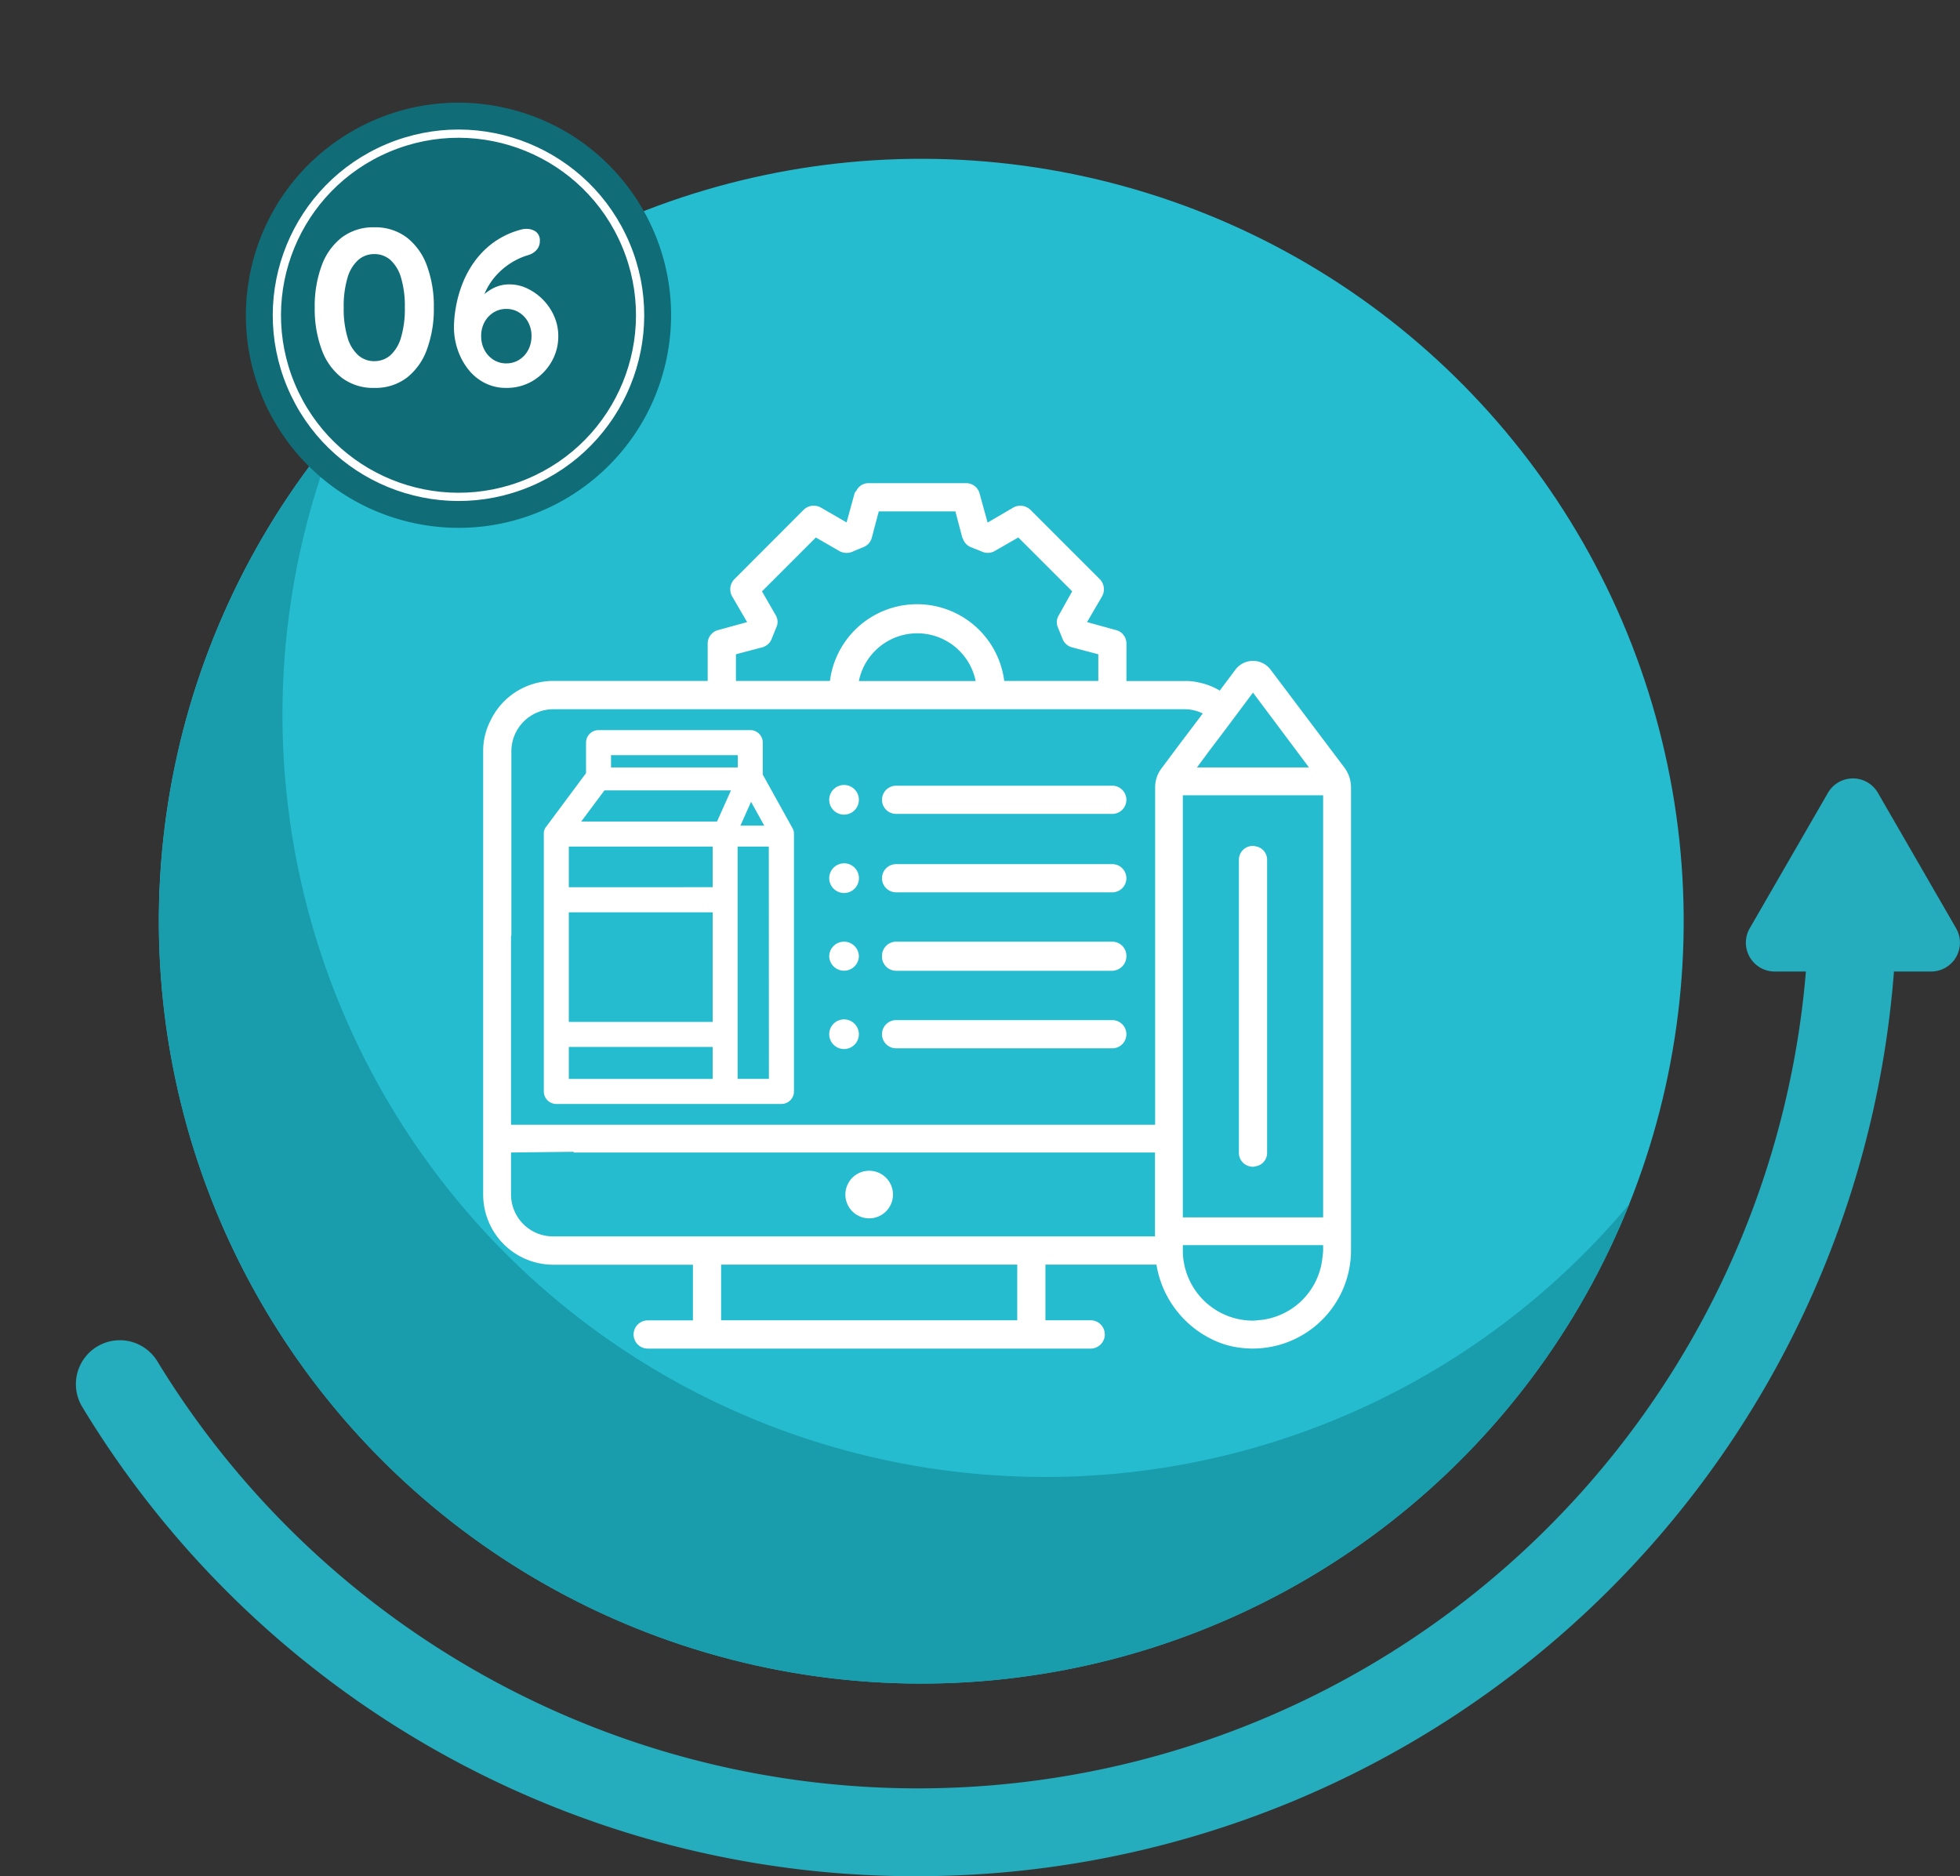
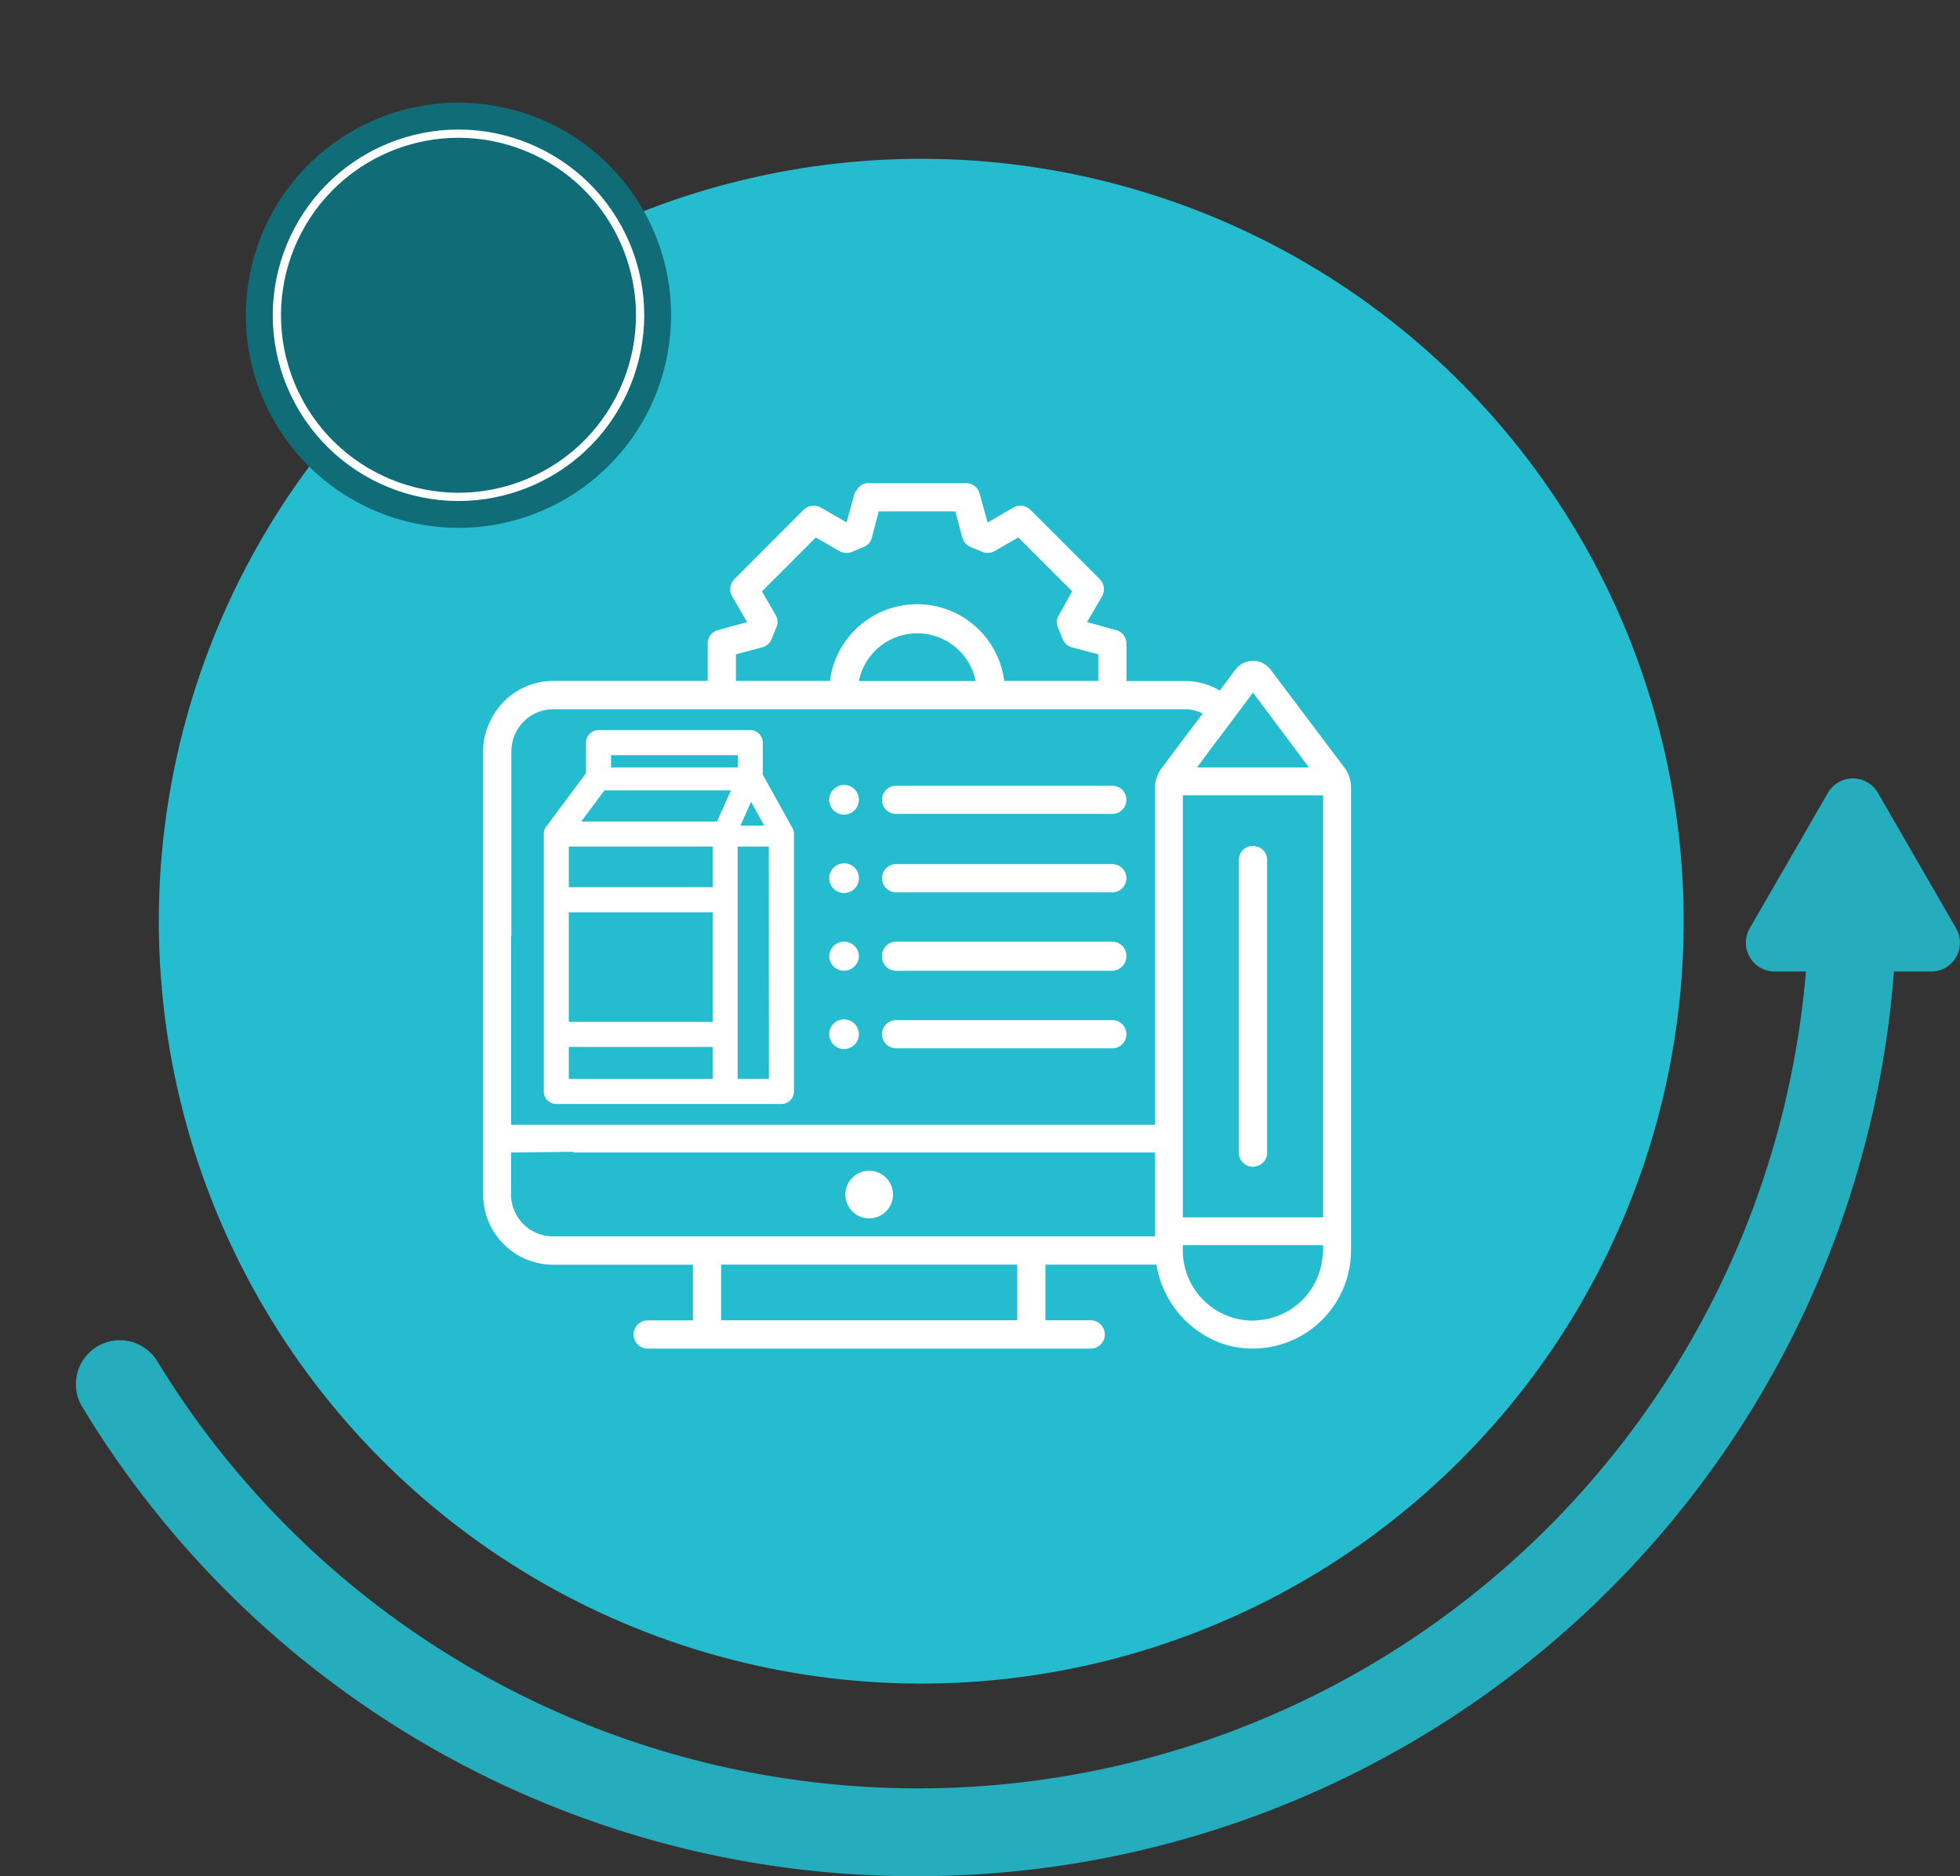
<svg xmlns="http://www.w3.org/2000/svg" width="178.483" height="170.862" viewBox="0 0 178.483 170.862">
  <rect x="0" y="0" width="178.483" height="170.862" fill="#333333" stroke="none" />
  <g id="Group_183514" data-name="Group 183514" transform="translate(-196.231 -179.637)">
    <circle id="Ellipse_588" data-name="Ellipse 588" cx="69.428" cy="69.428" r="69.428" transform="translate(196.231 212.513) rotate(-13.696)" fill="#26bccf" />
    <g id="Group_183511" data-name="Group 183511">
      <path id="Path_92293" data-name="Path 92293" d="M279.838,350.5a88.579,88.579,0,0,1-76.109-42.725,4,4,0,0,1,6.828-4.17,81.134,81.134,0,0,0,150.406-42.229,4,4,0,0,1,8,0A89.225,89.225,0,0,1,279.838,350.5Z" fill="#25acbd" />
    </g>
    <path id="Path_92294" data-name="Path 92294" d="M367.239,251.84l7.119,12.332a2.628,2.628,0,0,1-2.276,3.941H357.844a2.627,2.627,0,0,1-2.276-3.941l7.119-12.332A2.629,2.629,0,0,1,367.239,251.84Z" fill="#25acbd" />
-     <path id="Path_92295" data-name="Path 92295" d="M291.381,314.14a69.425,69.425,0,0,1-64.469-95.192,69.423,69.423,0,1,0,117.68,70.346A69.267,69.267,0,0,1,291.381,314.14Z" fill="#199cac" />
+     <path id="Path_92295" data-name="Path 92295" d="M291.381,314.14A69.267,69.267,0,0,1,291.381,314.14Z" fill="#199cac" />
    <circle id="Ellipse_589" data-name="Ellipse 589" cx="19.357" cy="19.357" r="19.357" transform="translate(214.724 222.784) rotate(-76.829)" fill="#106d78" />
    <circle id="Ellipse_590" data-name="Ellipse 590" cx="16.535" cy="16.535" r="16.535" transform="translate(216.341 199.49) rotate(-22.741)" fill="none" stroke="#fff" stroke-miterlimit="10" stroke-width="0.75" />
-     <path id="Path_96480" data-name="Path 96480" d="M6.236.2A4.722,4.722,0,0,1,3.281-.721,5.7,5.7,0,0,1,1.442-3.3,10.669,10.669,0,0,1,.813-7.11a10.649,10.649,0,0,1,.63-3.819A5.708,5.708,0,0,1,3.281-13.5a4.722,4.722,0,0,1,2.956-.924,4.722,4.722,0,0,1,2.956.924,5.708,5.708,0,0,1,1.838,2.57,10.649,10.649,0,0,1,.63,3.819A10.669,10.669,0,0,1,11.03-3.3,5.7,5.7,0,0,1,9.192-.721,4.722,4.722,0,0,1,6.236.2Zm0-2.438a2.172,2.172,0,0,0,1.473-.538A3.5,3.5,0,0,0,8.674-4.4,9.08,9.08,0,0,0,9.019-7.11a9.06,9.06,0,0,0-.345-2.722,3.5,3.5,0,0,0-.965-1.615,2.172,2.172,0,0,0-1.473-.538,2.183,2.183,0,0,0-1.463.538A3.453,3.453,0,0,0,3.8-9.832,9.059,9.059,0,0,0,3.453-7.11,9.08,9.08,0,0,0,3.8-4.4a3.455,3.455,0,0,0,.975,1.625A2.183,2.183,0,0,0,6.236-2.234ZM18.262.2a4.246,4.246,0,0,1-1.981-.457,4.531,4.531,0,0,1-1.5-1.249,5.968,5.968,0,0,1-.955-1.788,6.386,6.386,0,0,1-.335-2.052,11.047,11.047,0,0,1,.152-1.666,11.247,11.247,0,0,1,.538-2.052,9.3,9.3,0,0,1,1.077-2.092,7.856,7.856,0,0,1,1.757-1.828,7.6,7.6,0,0,1,2.61-1.239,1.926,1.926,0,0,1,.467-.061,1.516,1.516,0,0,1,.843.244.984.984,0,0,1,.376.894,1.148,1.148,0,0,1-.295.782,1.614,1.614,0,0,1-.782.477,6.208,6.208,0,0,0-1.371.6,6.354,6.354,0,0,0-1.259.965,6.013,6.013,0,0,0-1,1.29,5.4,5.4,0,0,0-.6,1.554l-.548-.02a8.5,8.5,0,0,1,.7-.741,4.056,4.056,0,0,1,1.016-.691,3.167,3.167,0,0,1,1.412-.295,3.686,3.686,0,0,1,1.574.366,4.993,4.993,0,0,1,1.422,1.006,4.974,4.974,0,0,1,1.026,1.5,4.453,4.453,0,0,1,.386,1.838,4.565,4.565,0,0,1-.64,2.377A4.791,4.791,0,0,1,20.648-.427,4.606,4.606,0,0,1,18.262.2Zm0-2.234a2.152,2.152,0,0,0,1.168-.325,2.331,2.331,0,0,0,.823-.894,2.624,2.624,0,0,0,.3-1.259,2.608,2.608,0,0,0-.3-1.27,2.351,2.351,0,0,0-.823-.884,2.152,2.152,0,0,0-1.168-.325,2.152,2.152,0,0,0-1.168.325,2.351,2.351,0,0,0-.823.884,2.608,2.608,0,0,0-.3,1.27,2.624,2.624,0,0,0,.3,1.259,2.331,2.331,0,0,0,.823.894A2.152,2.152,0,0,0,18.262-2.031Z" transform="translate(224.077 214.762)" fill="#fff" />
    <g id="Sustainable_Product_Development" data-name="Sustainable Product Development" transform="translate(240.231 223.605)">
      <path id="Path_96459" data-name="Path 96459" d="M12.184,23.383a2.167,2.167,0,1,0-2.167-2.167A2.168,2.168,0,0,0,12.184,23.383Z" transform="translate(22.966 43.602)" fill="#fff" />
      <path id="Path_96460" data-name="Path 96460" d="M78.465,25.988l-6.75-8.956a2,2,0,0,0-2.805-.421,1.968,1.968,0,0,0-.421.421l-1.416,1.893a5.955,5.955,0,0,0-1.91-.741,4.884,4.884,0,0,0-1.218-.132H58.577V14.628a1.264,1.264,0,0,0-.955-1.218l-2.634-.724,1.383-2.371a1.318,1.318,0,0,0-.23-1.548L49.851,2.478a1.315,1.315,0,0,0-1.548-.24L45.933,3.621,45.209.987A1.264,1.264,0,0,0,43.99.032H35.034A1.225,1.225,0,0,0,34,.691c-.056.1-.158.168-.184.283l-.724,2.634-2.371-1.37a1.318,1.318,0,0,0-1.548.23l-6.289,6.3a1.318,1.318,0,0,0-.23,1.548l1.383,2.371L21.4,13.41a1.264,1.264,0,0,0-.955,1.218v3.415H6.355A6.34,6.34,0,0,0,.678,21.632a6.243,6.243,0,0,0-.547,1.525A5.8,5.8,0,0,0,0,24.441V64.819a6.385,6.385,0,0,0,6.355,6.388H19.1v5.071H14.982a1.284,1.284,0,1,0,0,2.568H55.317a1.289,1.289,0,0,0,0-2.578H51.2V71.2H61.31A9.222,9.222,0,0,0,66.7,78.157a8.051,8.051,0,0,0,1.627.514,8.955,8.955,0,0,0,10.7-8.749V27.733A3.041,3.041,0,0,0,78.465,25.988Zm-10.9-3.49L70.1,19.106l5.1,6.816H65l1.021-1.383Zm-44.55-6.882,2.371-.626a1.264,1.264,0,0,0,.889-.79l.4-.988a1.2,1.2,0,0,0-.033-1.152L25.387,9.887l4.906-4.906,2.173,1.251a1.362,1.362,0,0,0,1.185.033c.3-.132.626-.263.955-.4a1.264,1.264,0,0,0,.79-.889l.626-2.371H43l.626,2.371c0,.04.043.066.056.105a1.281,1.281,0,0,0,.734.784l.659.26.329.135a1.291,1.291,0,0,0,1.152-.033l2.173-1.251,4.906,4.906L52.42,12.06a1.2,1.2,0,0,0-.066,1.152l.4.988a1.264,1.264,0,0,0,.889.79l2.371.626v2.427H47.448a8,8,0,0,0-15.871,0H23.016V15.616Zm21.83,2.437H34.211a5.426,5.426,0,0,1,10.635,0Zm3.787,58.215H21.666V71.2H48.633Zm12.545-7.639H6.355a3.826,3.826,0,0,1-3.82-3.82v-3.82l5.7-.066v.066H61.178Zm.606-42.64a2.857,2.857,0,0,0-.593,1.745V58.464H2.535v-17.2a.033.033,0,0,0,.033-.033V24.441a3.826,3.826,0,0,1,3.82-3.82H63.911a3.751,3.751,0,0,1,1.613.385l-.349.471-1.844,2.437ZM76.489,69.913a6.281,6.281,0,0,1-.066.659,6.356,6.356,0,0,1-5.584,5.667v-.01a6.9,6.9,0,0,1-.738.072,6.393,6.393,0,0,1-6.256-5.1,5.614,5.614,0,0,1-.132-1.284v-.494H76.489Zm0-3.019H63.713V28.458H76.489Z" transform="translate(0 0)" fill="#fff" />
      <path id="Path_96461" data-name="Path 96461" d="M22.145,39.282h.04a.4.4,0,0,0,.2-.033A1.227,1.227,0,0,0,23.468,38V11.35A1.227,1.227,0,0,0,22.382,10.1a.4.4,0,0,0-.2-.033A1.265,1.265,0,0,0,20.9,11.311V38A1.265,1.265,0,0,0,22.145,39.282Z" transform="translate(47.917 23.001)" fill="#fff" />
      <path id="Path_96462" data-name="Path 96462" d="M24.459,16.329a1.046,1.046,0,0,0-.155-.576l-2.687-4.84V8a1.136,1.136,0,0,0-1.133-1.139H6.662A1.144,1.144,0,0,0,5.523,8v2.779l-3.6,4.844a.988.988,0,0,0-.244.7V39.757a1.14,1.14,0,0,0,1.129,1.149H23.32a1.14,1.14,0,0,0,1.139-1.139V16.329Zm-3.908-2.94,1.2,2.167H19.586ZM7.8,9.142H19.342v1.116H7.8Zm9.252,29.483H3.955V35.713h13.1v2.911Zm0-5.189H3.955v-9.98h13.1v9.98Zm0-12.269H3.955v-3.7h13.1v3.7Zm.4-5.98H5.085L7.2,12.349H18.723Zm1.877,23.437V17.465h2.838l.01,21.159Z" transform="translate(3.842 15.661)" fill="#fff" />
      <path id="Path_96463" data-name="Path 96463" d="M12.311,10.968H32A1.284,1.284,0,0,0,32,8.4H12.314a1.284,1.284,0,0,0,0,2.568Z" transform="translate(25.288 19.185)" fill="#fff" />
      <path id="Path_96464" data-name="Path 96464" d="M10.92,11.08A1.35,1.35,0,1,0,9.57,9.73,1.352,1.352,0,0,0,10.92,11.08Z" transform="translate(21.941 19.139)" fill="#fff" />
      <path id="Path_96465" data-name="Path 96465" d="M32,10.569H12.314a1.284,1.284,0,0,0,0,2.568H32A1.284,1.284,0,0,0,32,10.569Z" transform="translate(25.288 24.158)" fill="#fff" />
      <path id="Path_96466" data-name="Path 96466" d="M10.927,10.547A1.353,1.353,0,0,0,9.57,11.9V11.9a1.353,1.353,0,1,0,1.357-1.357Z" transform="translate(21.941 24.108)" fill="#fff" />
      <path id="Path_96467" data-name="Path 96467" d="M32,12.714H12.314A1.286,1.286,0,0,0,11.03,14v.076a1.286,1.286,0,0,0,1.281,1.287H32a1.325,1.325,0,0,0,1.284-1.287V14A1.286,1.286,0,0,0,32,12.714Z" transform="translate(25.288 29.076)" fill="#fff" />
      <path id="Path_96468" data-name="Path 96468" d="M10.854,12.715A1.35,1.35,0,0,0,9.57,14v.079a1.352,1.352,0,0,0,2.7,0V14A1.352,1.352,0,0,0,10.854,12.715Z" transform="translate(21.941 29.075)" fill="#fff" />
      <path id="Path_96469" data-name="Path 96469" d="M32,14.883H12.314a1.284,1.284,0,1,0,0,2.568H32a1.284,1.284,0,0,0,0-2.568Z" transform="translate(25.288 34.049)" fill="#fff" />
      <path id="Path_96470" data-name="Path 96470" d="M10.92,14.863a1.35,1.35,0,1,0,1.35,1.35A1.352,1.352,0,0,0,10.92,14.863Z" transform="translate(21.941 34.003)" fill="#fff" />
    </g>
  </g>
</svg>